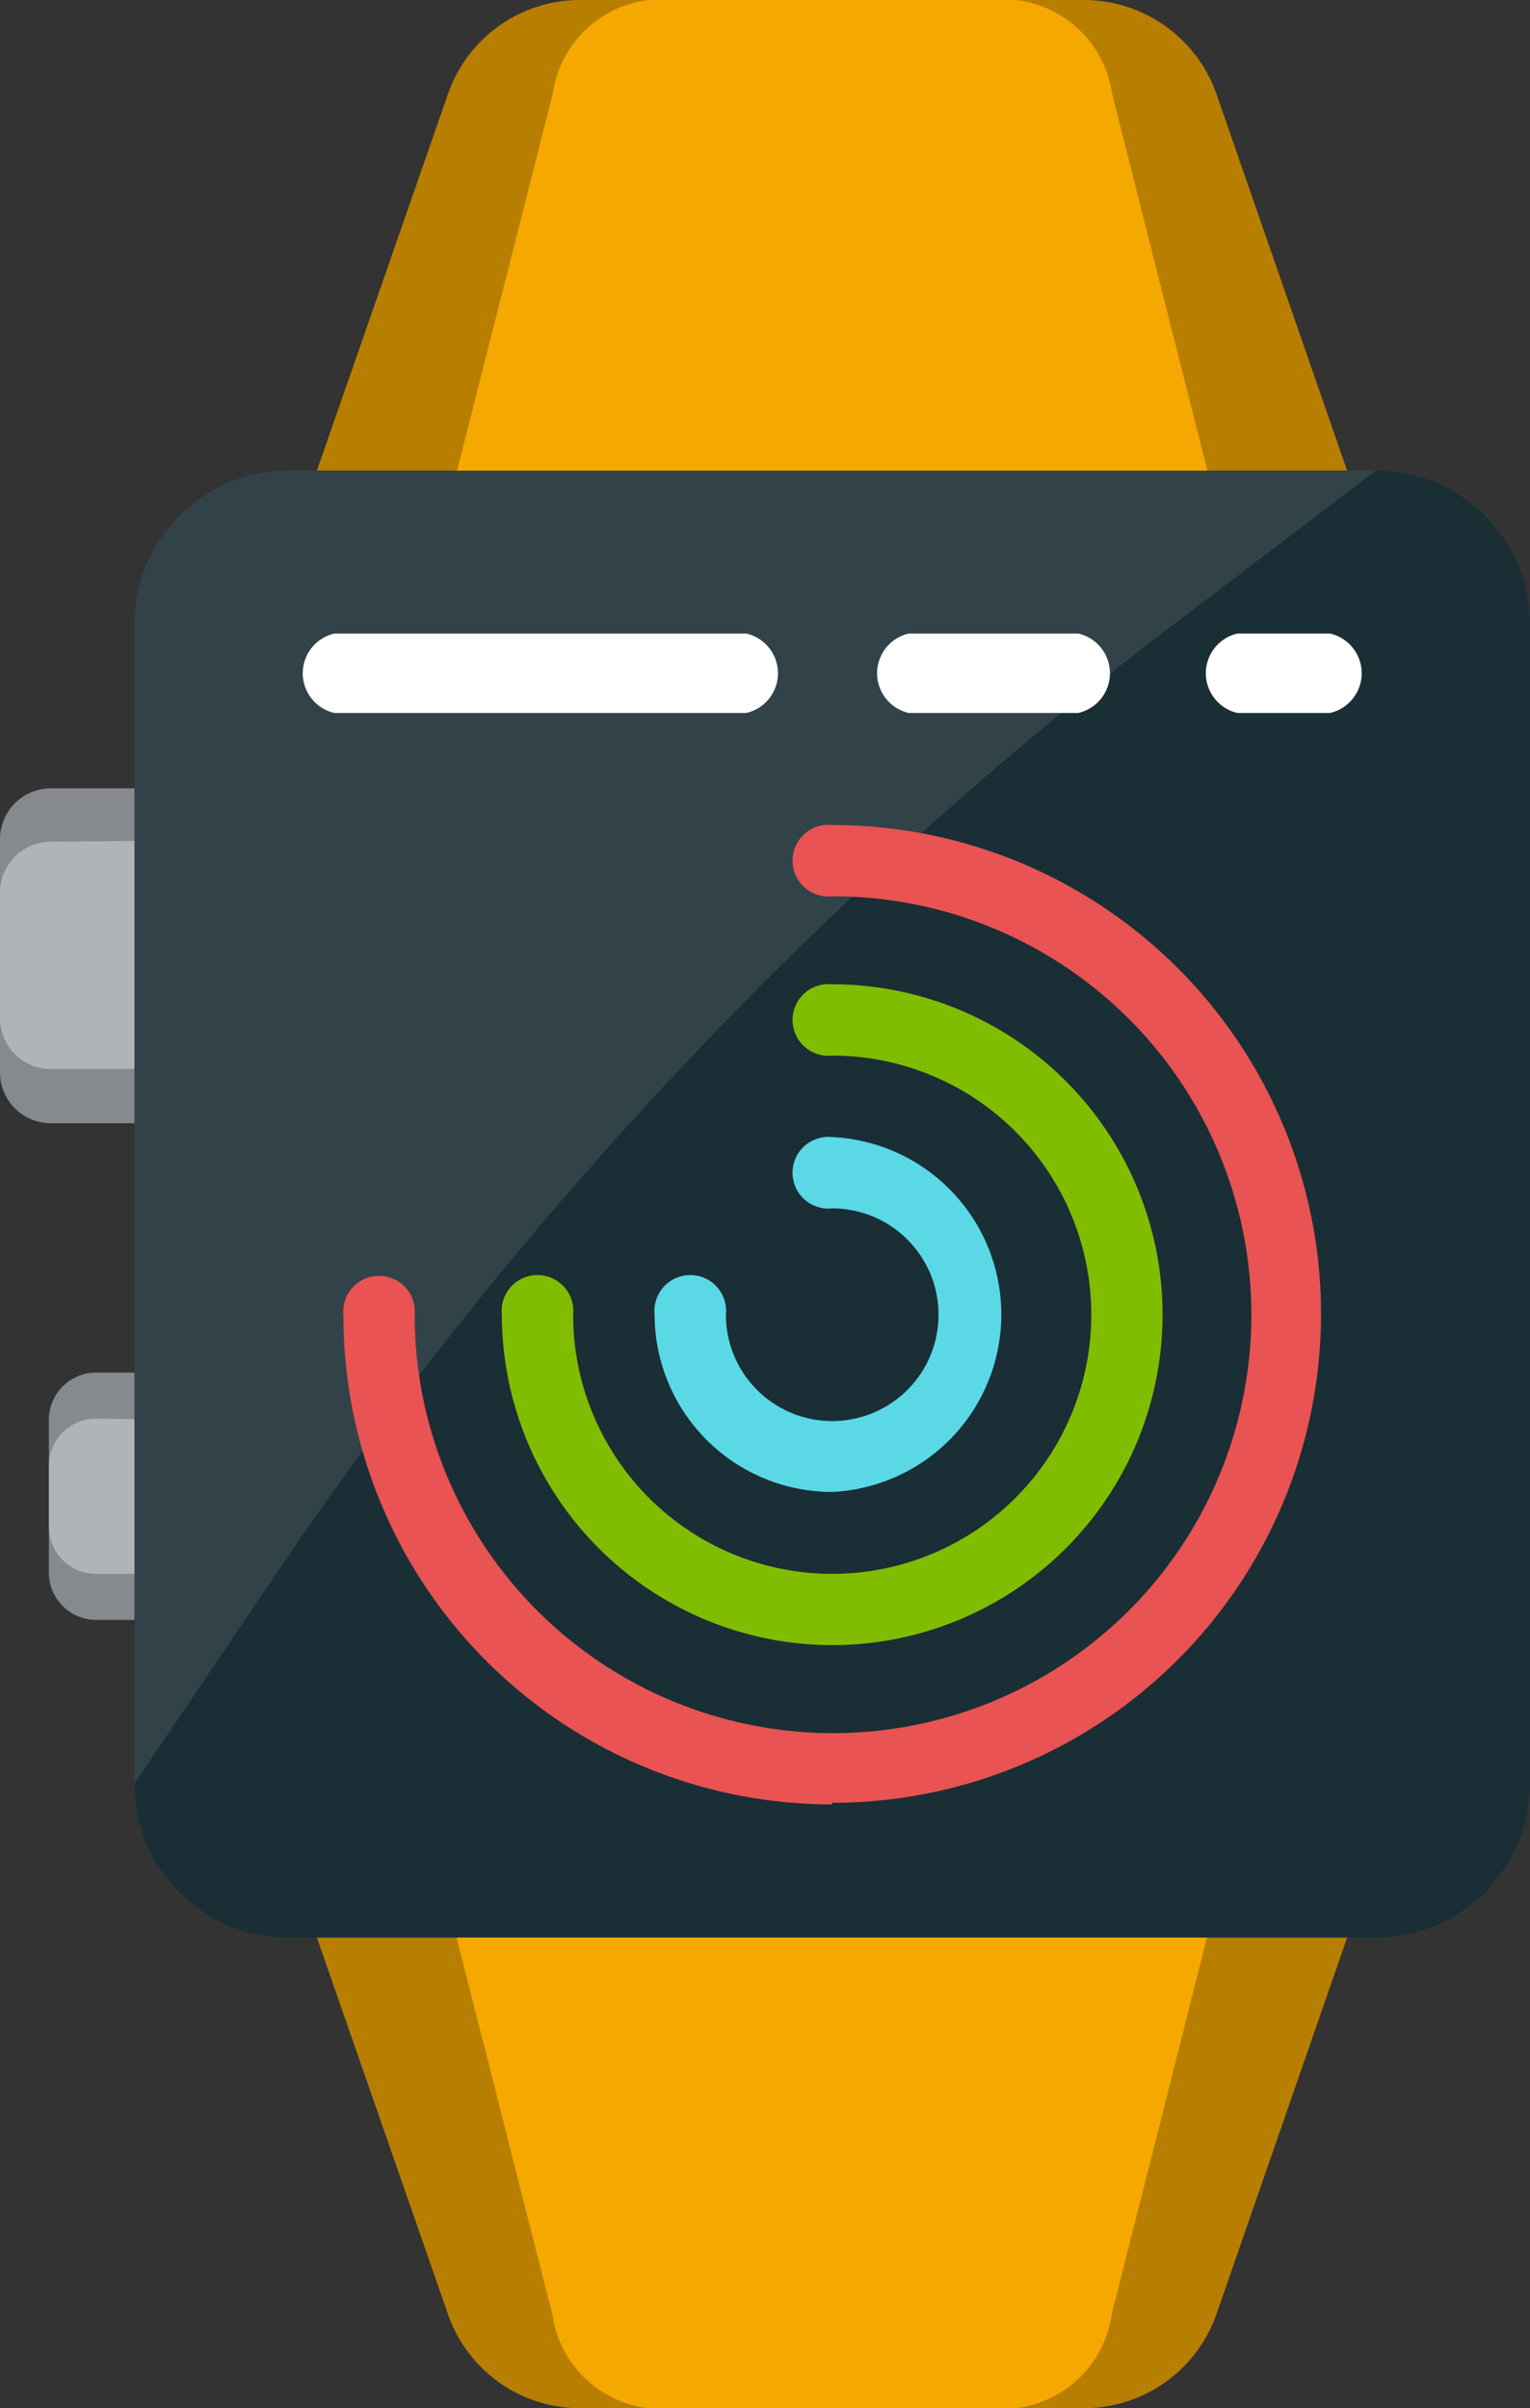
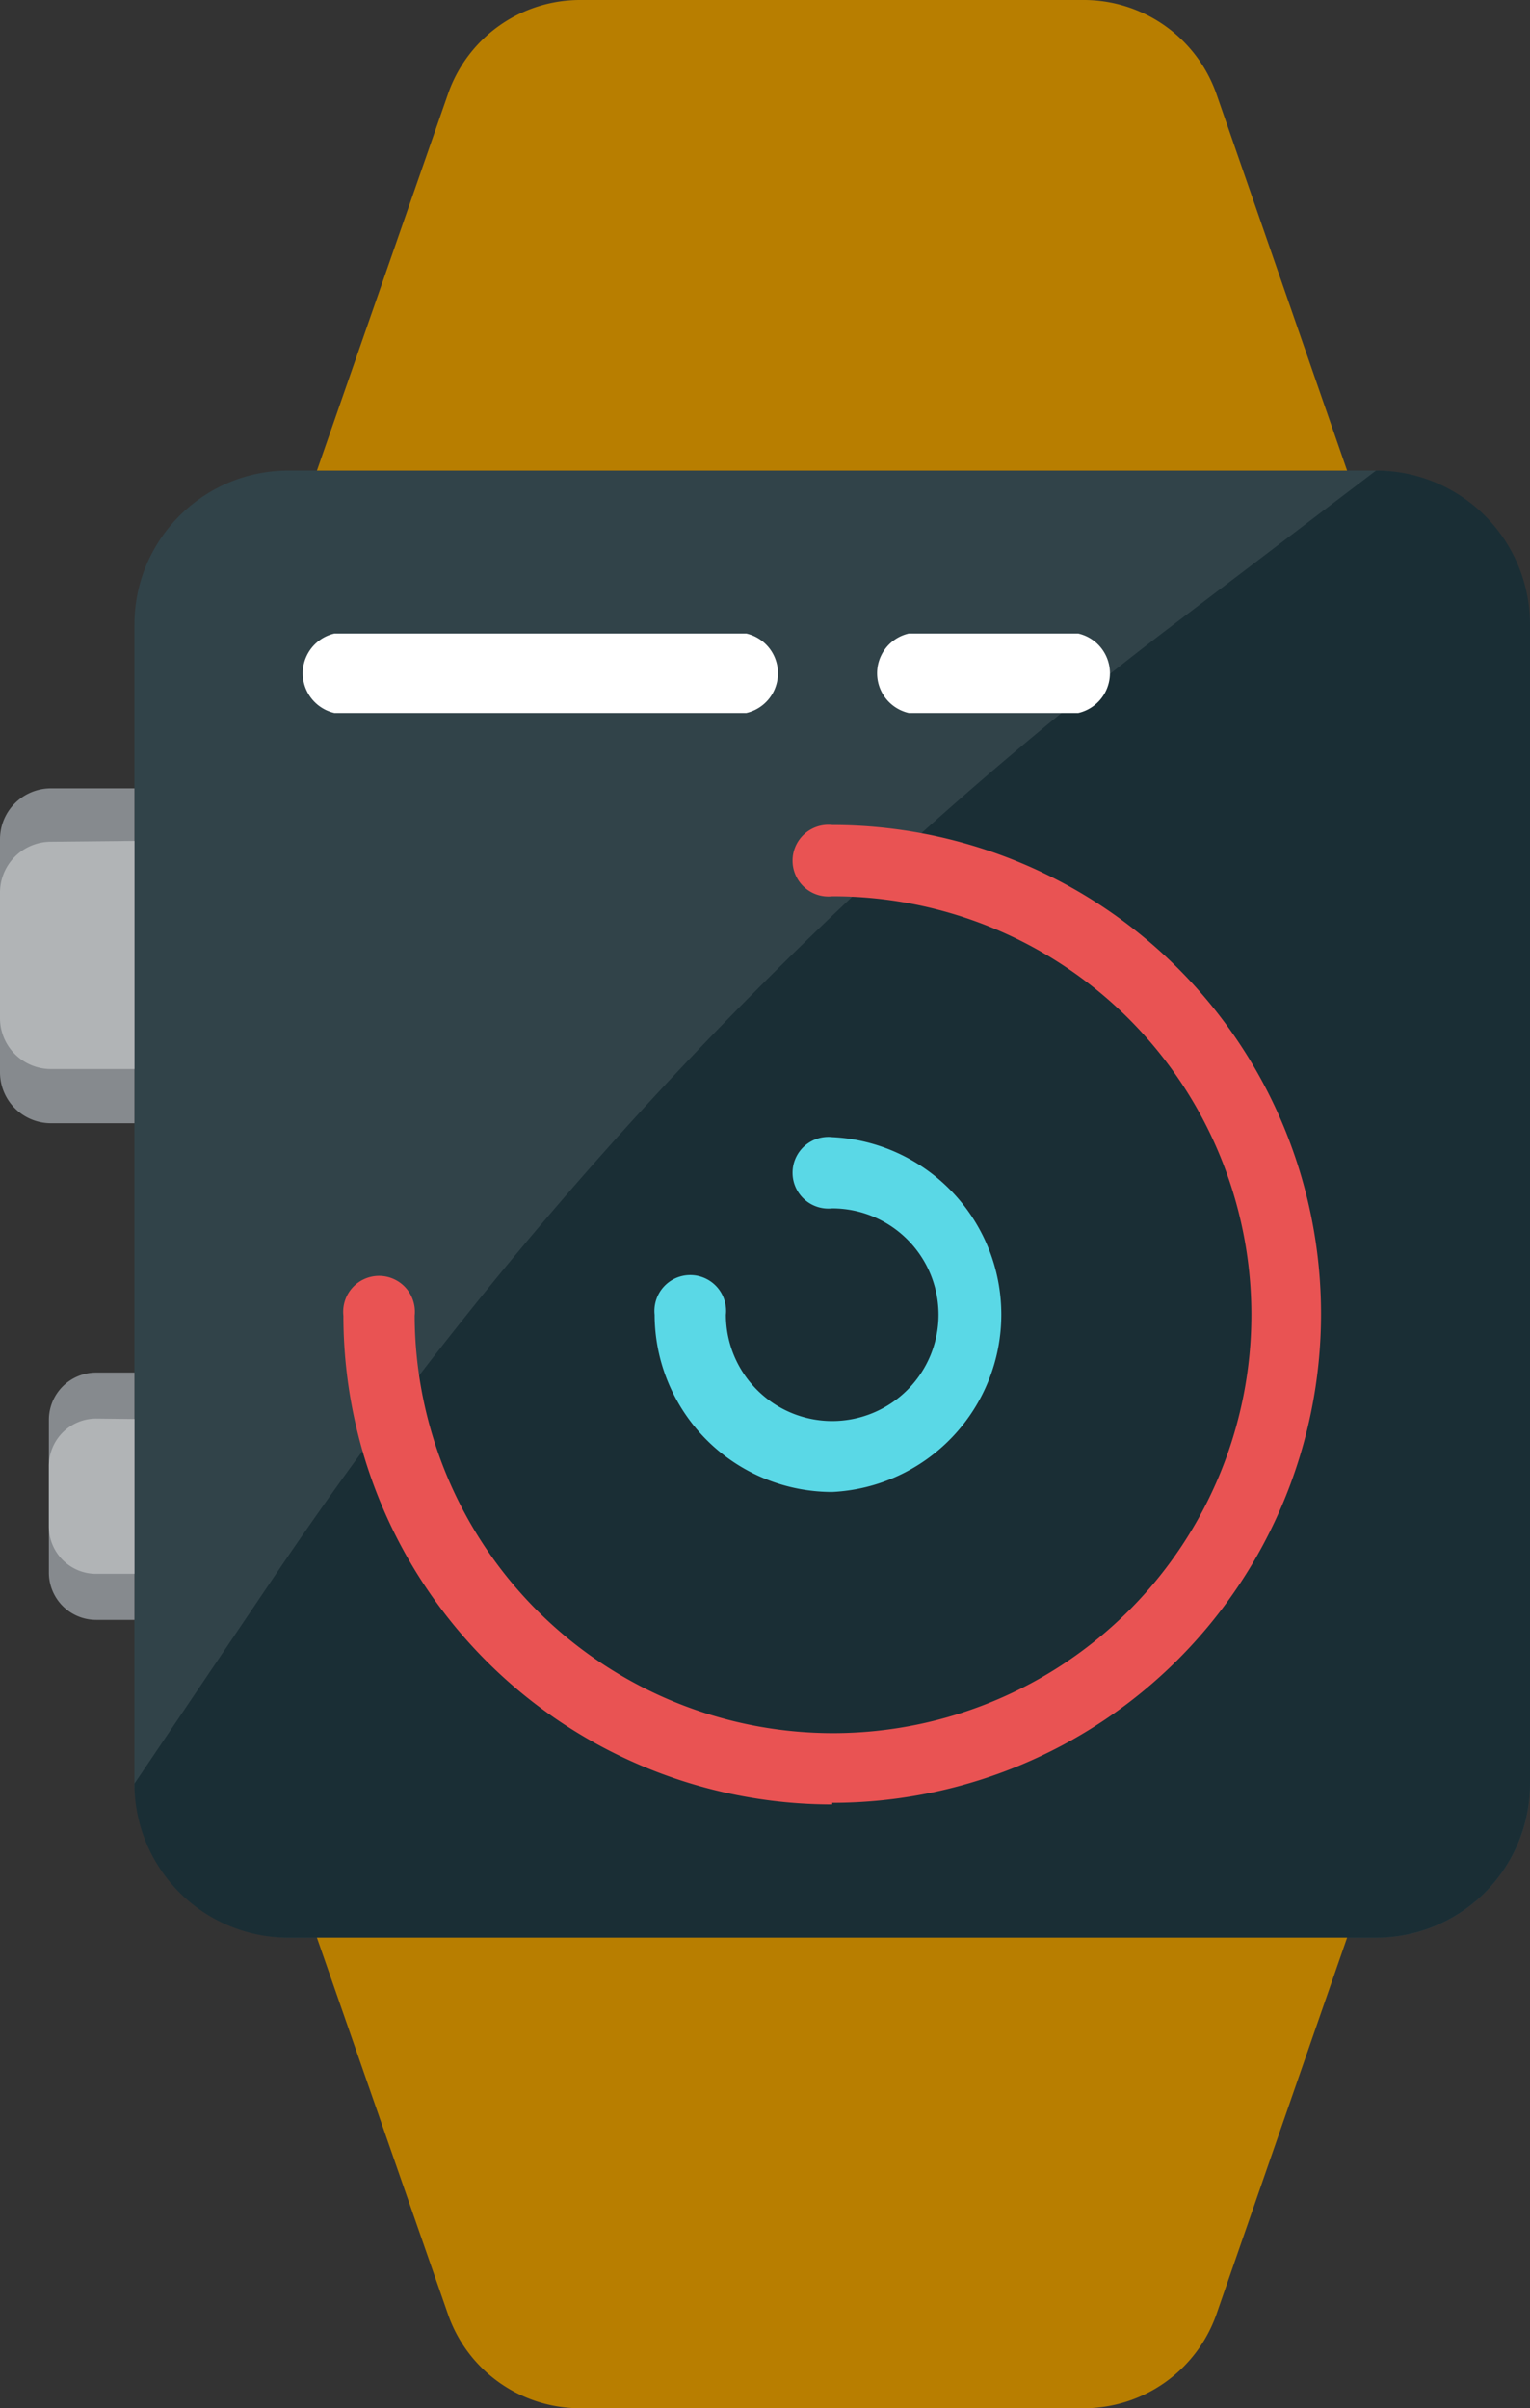
<svg xmlns="http://www.w3.org/2000/svg" viewBox="0 0 37.56 59.11">
  <rect x="0" y="0" width="37.56" height="59.11" fill="#333333" stroke="none" />
  <defs>
    <style>.cls-1{fill:#314349;}.cls-2{fill:#1a2e35;}.cls-3{fill:#b87e00;}.cls-4{fill:#f5a800;}.cls-5{fill:#868a8e;}.cls-6{fill:#b1b4b6;}.cls-7{fill:#fff;}.cls-8{fill:#e95353;}.cls-9{fill:#80bc00;}.cls-10{fill:#5ad8e6;}</style>
  </defs>
  <g id="Capa_2" data-name="Capa 2">
    <g id="Capa_1-2" data-name="Capa 1">
      <rect class="cls-1" x="3.3" y="11.55" width="34.26" height="36.01" rx="3.78" />
      <path class="cls-2" d="M33.78,11.55l-5.26,4A98.91,98.91,0,0,0,6.73,38.7L3.3,43.78a3.78,3.78,0,0,0,3.78,3.78h26.7a3.78,3.78,0,0,0,3.78-3.78V15.33A3.78,3.78,0,0,0,33.78,11.55Z" />
      <path class="cls-3" d="M29.86,2.3A3.45,3.45,0,0,0,26.61,0H14.24A3.43,3.43,0,0,0,11,2.3L7.78,11.55H33.07Z" />
-       <path class="cls-4" d="M27.3,2.3A2.7,2.7,0,0,0,24.93,0h-9a2.7,2.7,0,0,0-2.36,2.3l-2.35,9.25H29.64Z" />
      <path class="cls-3" d="M7.78,47.56,11,56.81a3.43,3.43,0,0,0,3.24,2.3H26.61a3.45,3.45,0,0,0,3.25-2.3l3.21-9.25Z" />
-       <path class="cls-4" d="M11.21,47.56l2.35,9.25a2.7,2.7,0,0,0,2.36,2.3h9a2.7,2.7,0,0,0,2.37-2.3l2.34-9.25Z" />
      <path class="cls-5" d="M1.24,19.35A1.25,1.25,0,0,0,0,20.59v5.74a1.25,1.25,0,0,0,1.24,1.24H3.3V19.35Z" />
      <path class="cls-6" d="M1.24,20.66A1.25,1.25,0,0,0,0,21.9V25a1.25,1.25,0,0,0,1.24,1.24H3.3v-5.6Z" />
      <path class="cls-5" d="M2.36,33.69A1.16,1.16,0,0,0,1.2,34.85V38.6a1.16,1.16,0,0,0,1.16,1.16H3.3V33.69Z" />
      <path class="cls-6" d="M2.36,34.82A1.16,1.16,0,0,0,1.2,36v1.47a1.16,1.16,0,0,0,1.16,1.16H3.3v-3.8Z" />
      <path class="cls-7" d="M18.32,15.55H8.21a1,1,0,0,0,0,1.95H18.32a1,1,0,0,0,0-1.95Z" />
-       <path class="cls-7" d="M26.47,15.55H22.31a1,1,0,0,0,0,1.95h4.16a1,1,0,0,0,0-1.95Z" />
-       <path class="cls-7" d="M32.65,15.55H30.38a1,1,0,0,0,0,1.95h2.27a1,1,0,0,0,0-1.95Z" />
+       <path class="cls-7" d="M26.47,15.55H22.31a1,1,0,0,0,0,1.95h4.16a1,1,0,0,0,0-1.95" />
      <path class="cls-8" d="M20.43,44.29a12,12,0,0,1-12-12,.88.88,0,1,1,1.75,0A10.27,10.27,0,1,0,20.43,22a.88.88,0,1,1,0-1.75,12,12,0,1,1,0,24Z" />
-       <path class="cls-9" d="M20.43,40.38a8.12,8.12,0,0,1-8.11-8.11.88.88,0,1,1,1.75,0,6.36,6.36,0,1,0,6.36-6.36.88.88,0,1,1,0-1.75,8.11,8.11,0,0,1,0,16.22Z" />
      <path class="cls-10" d="M20.43,36.62a4.36,4.36,0,0,1-4.36-4.35.88.88,0,1,1,1.75,0,2.61,2.61,0,1,0,2.61-2.61.88.88,0,1,1,0-1.75,4.36,4.36,0,0,1,0,8.71Z" />
    </g>
  </g>
</svg>